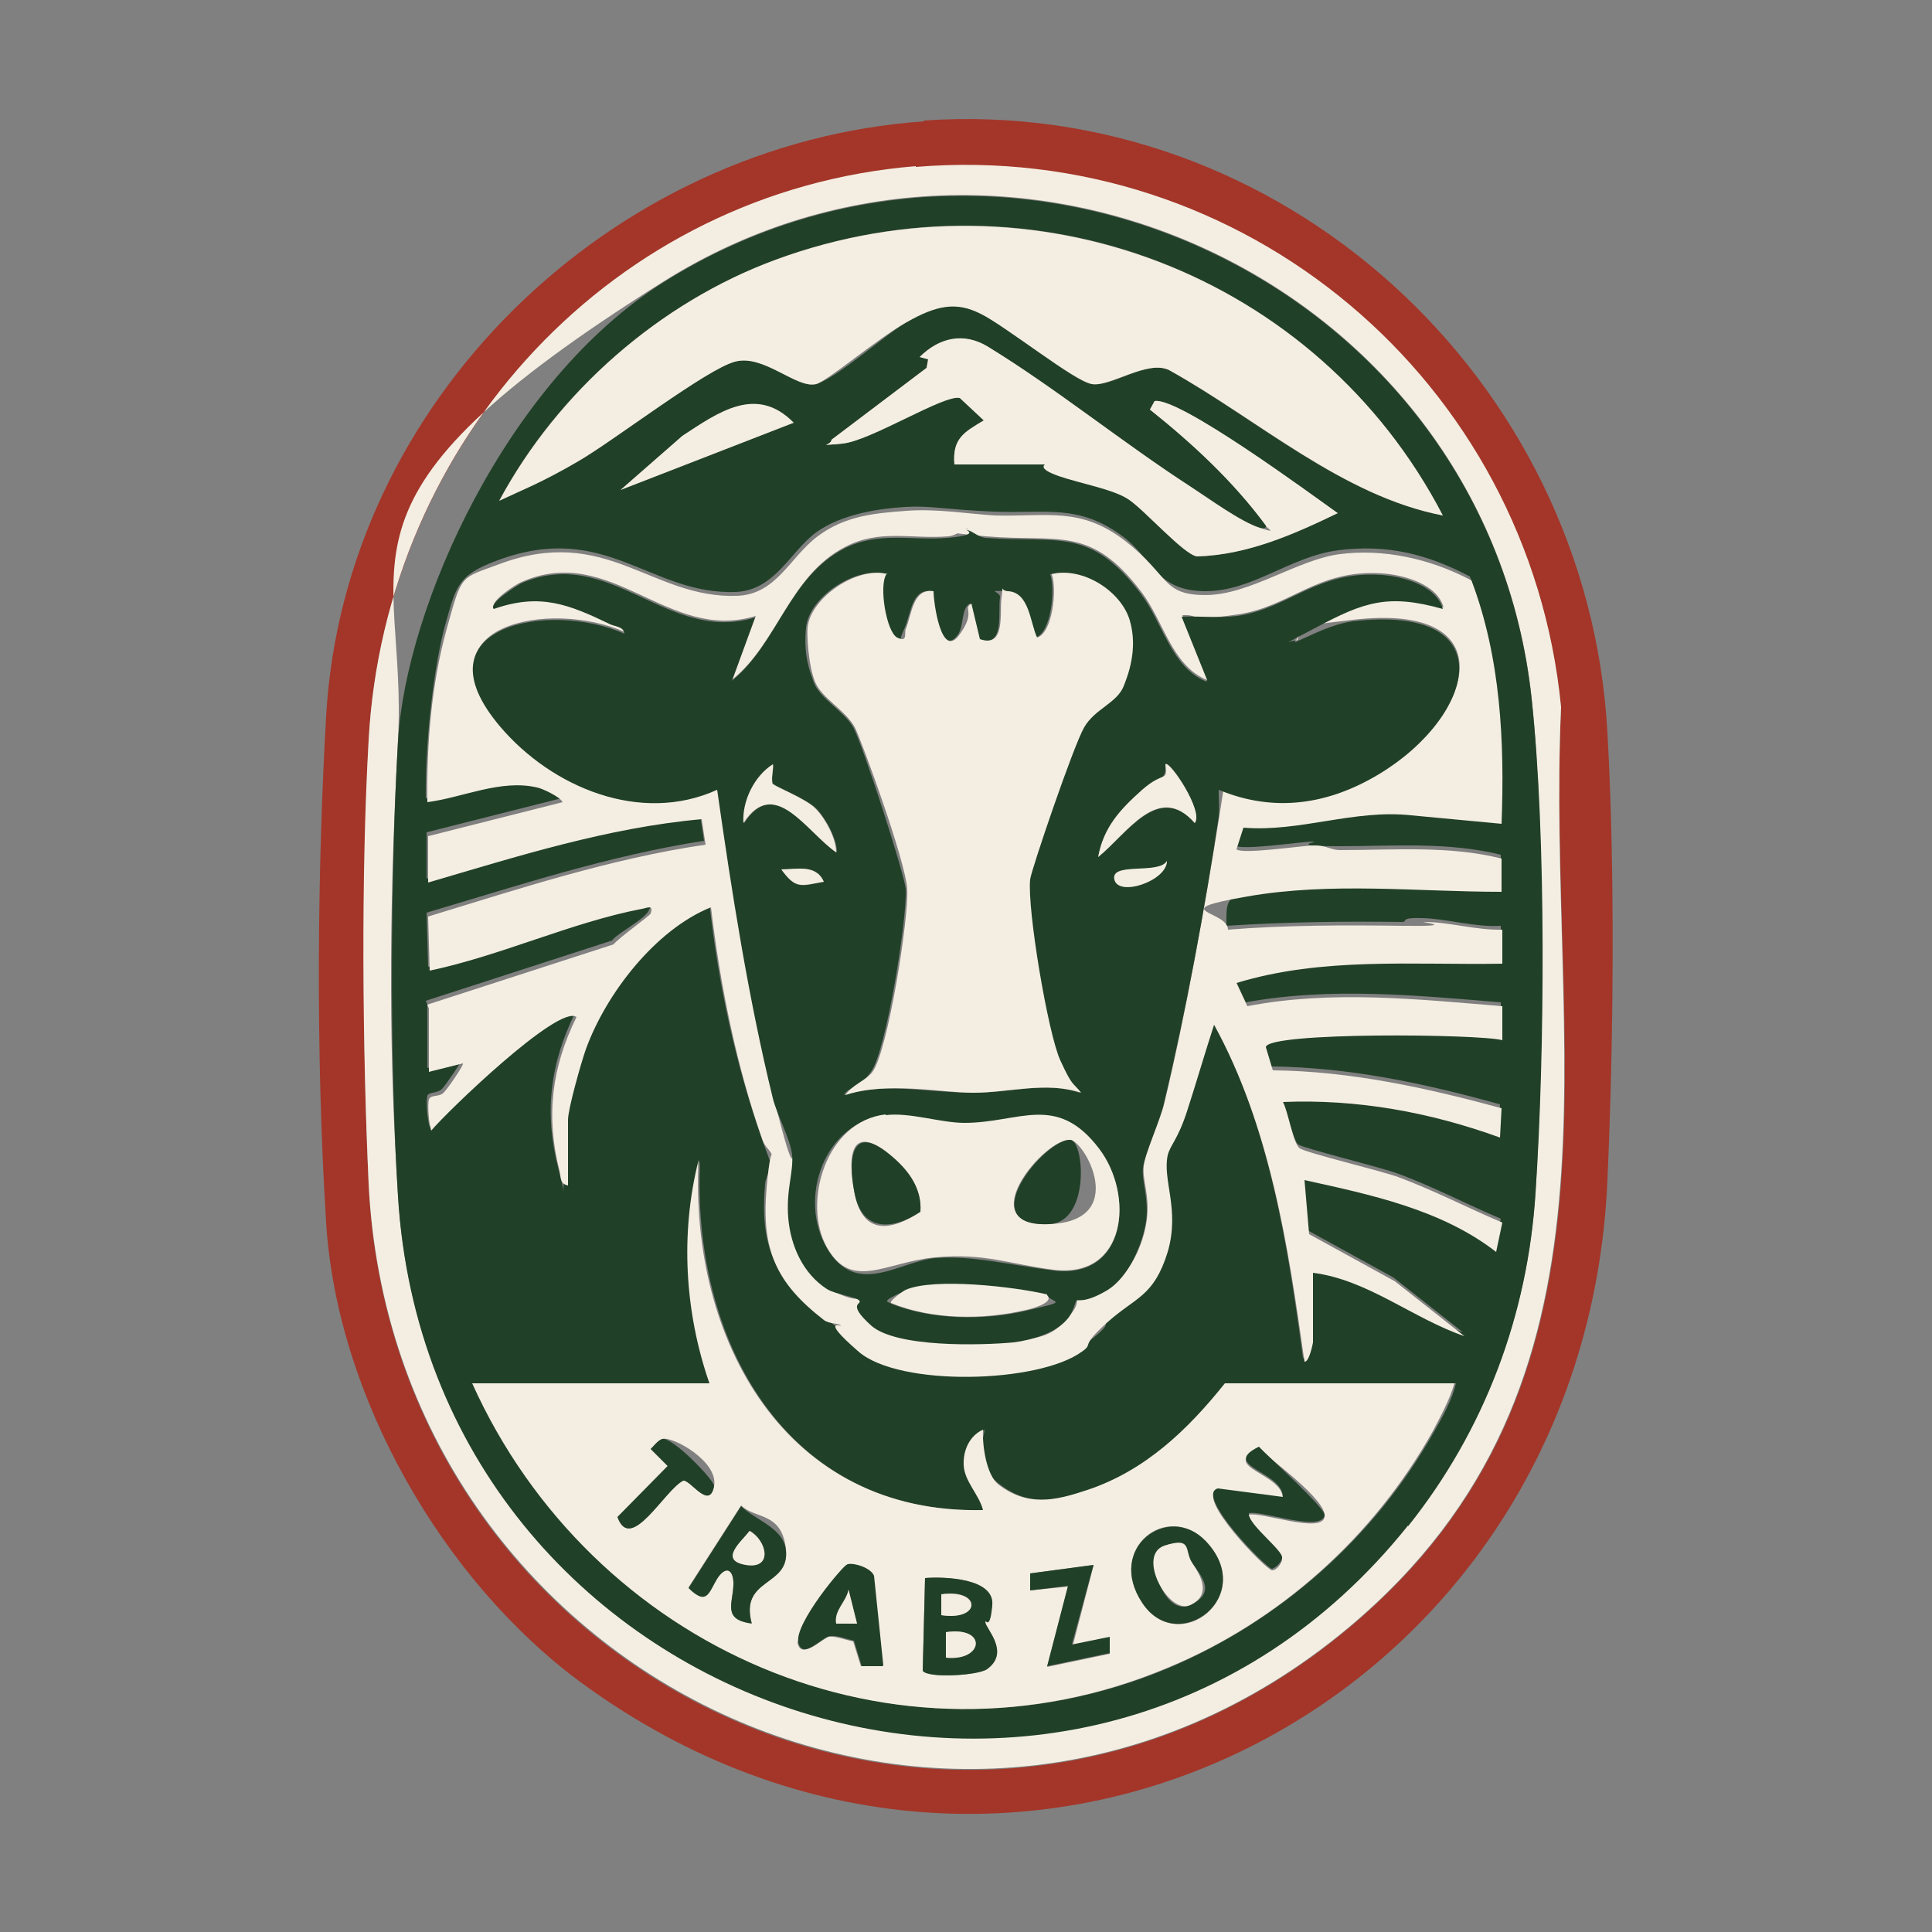
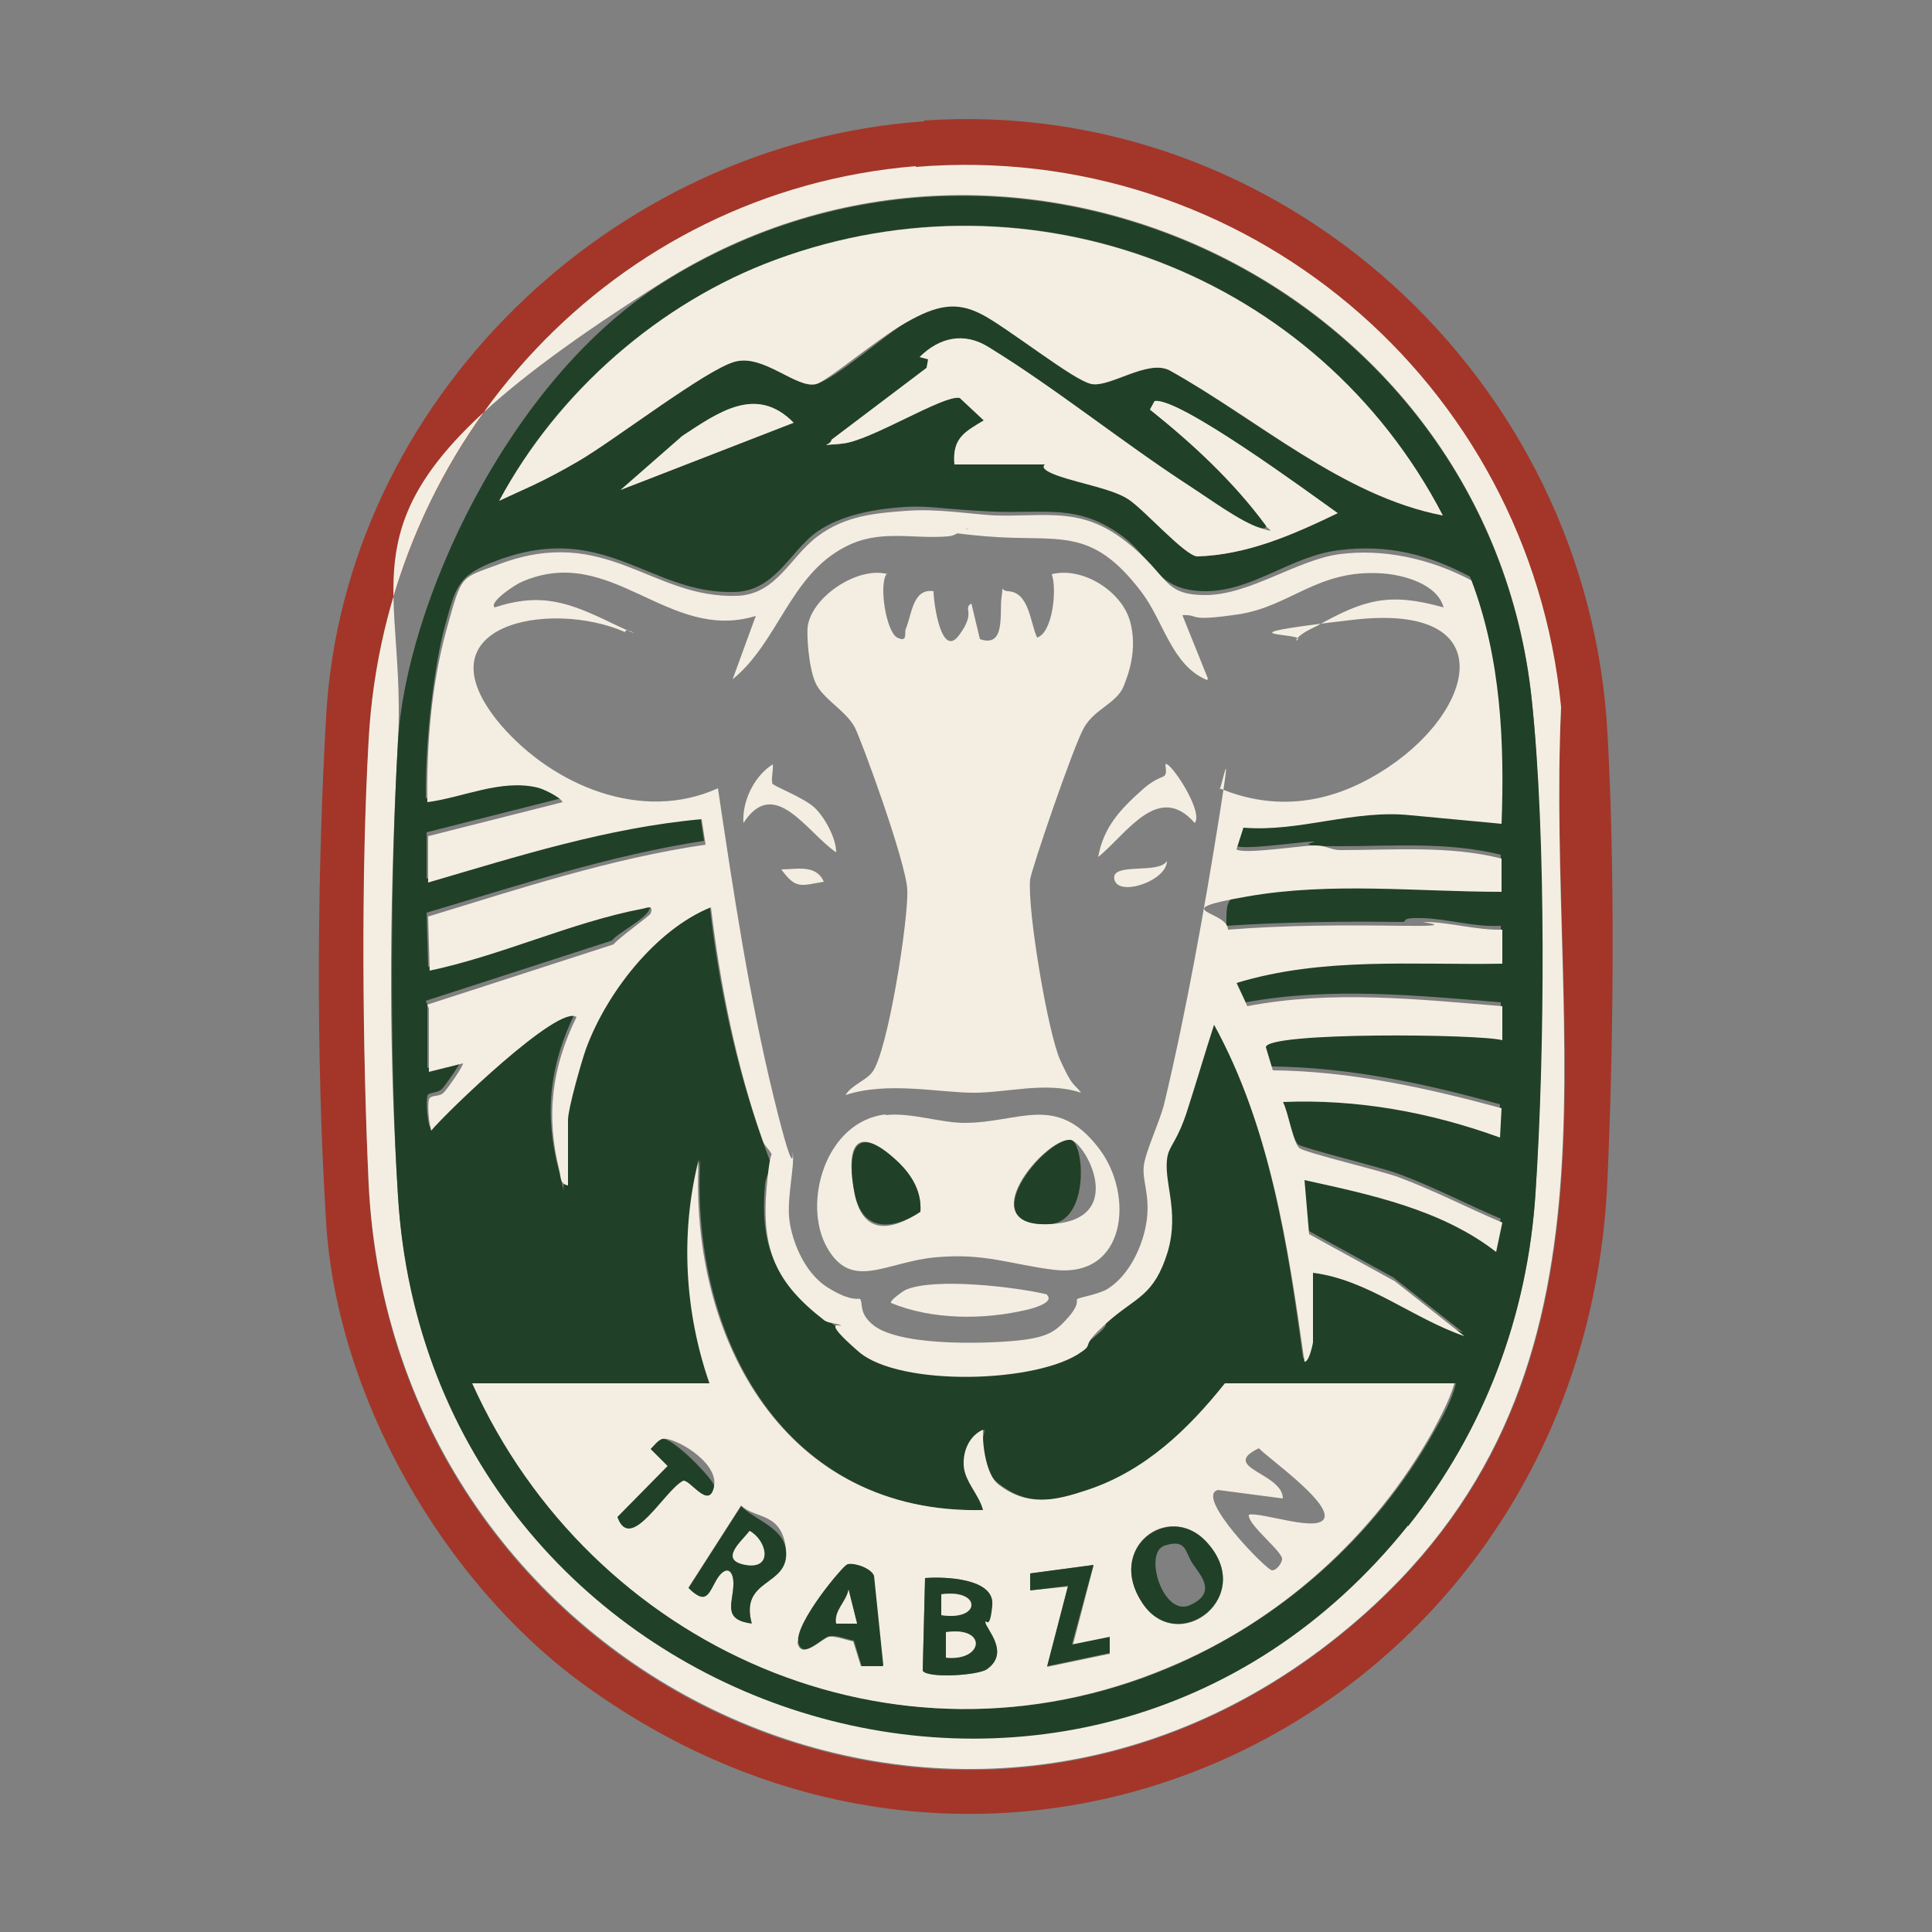
<svg xmlns="http://www.w3.org/2000/svg" id="katman_1" version="1.1" viewBox="0 0 250 250">
  <rect x="0" y="0" width="250" height="250" fill="#808080" stroke="none" />
  <defs>
    <style>
      .st0 {
        fill: #a33629;
      }

      .st1 {
        fill: #214028;
      }

      .st2 {
        fill: #f4eee2;
      }
    </style>
  </defs>
  <path class="st0" d="M119.5,15.6c46.2-3.2,86,33.3,88.5,79.2,1,17.6.8,40.1,0,57.9-2.9,68-76.6,106.1-132.7,65.1-18-13.2-31.7-37.1-33.1-59.6s-1.1-46.3,0-65.5c2.3-40.8,36.9-74.2,77.4-77ZM118.5,21.6c-39.1,3.2-68.7,35.4-70.8,74.3-.9,17.4-.8,39.8,0,57.3,3,64.2,76.3,99.7,126.8,57.5,38-31.7,25.6-75.4,27.5-119.1-4.1-42.2-41.1-73.4-83.5-69.9Z" />
  <path class="st2" d="M118.5,21.6c42.4-3.5,79.4,27.7,83.5,69.9-2,43.8,10.4,87.4-27.5,119.1-50.5,42.2-123.7,6.6-126.8-57.5-.8-17.4-1-39.9,0-57.3,2.1-38.8,31.7-71.1,70.8-74.3ZM182.2,197.4c9.9-12.4,15.5-27.3,16.5-43.2,1.1-17.8,1.3-46.3-.5-63.8-5.7-53.5-66.9-82.5-112.3-54s-33.1,35.3-34.4,59.4-1.1,41.6,0,58.9c4.2,67.2,88.3,95.6,130.7,42.6Z" />
  <path class="st1" d="M182.2,197.4c-42.4,53-126.6,24.6-130.7-42.6-1.1-17.3-1-41.6,0-58.9s14-46.6,34.4-59.4c45.4-28.5,106.6.5,112.3,54,1.9,17.5,1.7,46,.5,63.8-1,15.9-6.6,30.8-16.5,43.2ZM186.7,66.7c-16.2-31.2-53.1-45.4-86.3-33.1-15.1,5.6-28.3,17.1-35.8,31.2,3.4-1.6,6.9-3.2,10.2-5.1,4.9-2.8,16.1-11.8,20.3-12.9s7.9,3.6,10.5,2.9,9.2-6.6,11.7-8c3.9-2.2,5.2-3.2,9.6-1.1s11.8,8.7,14.4,9.1,7.2-3.2,10-1.8c11.4,6.4,22.4,16.3,35.4,18.8ZM123.5,60.1h11.7c.1,0,1,1.2,1.8,1.5,3,1,6.3,1.2,9,3s7.2,7.2,8.9,7.4c6.5-.2,12.4-2.8,18.2-5.6-3.5-2.4-20.6-15.1-23.7-14.5l-.6,1.1c5.6,4.4,10.8,9.3,15,15,.1.4-.4.4-.8.3-2.5-.8-6.5-3.8-8.9-5.3-8.8-5.7-17.4-12.7-26.2-18.1-3.1-1.9-6.4-1.2-8.9,1.3l1.1.3-.2,1.1-12.3,9.3c-.2.9.8.6,1.4.5,3.6-.4,13.1-6.5,15.2-5.9l3.1,2.9c-2.5,1.5-4.1,2.4-3.8,5.7ZM102.7,54.7c-4.8-4.9-9.7-1.3-14.4,1.7l-8,7,22.4-8.7ZM55.3,130v8.2l4.4-1.1c.2.1-2.1,3.4-2.5,3.8-.6.6-1.8.4-1.9.9-.2.8,0,3.1.3,4,2-2.4,16.6-16.4,18.8-14.7-3.2,6.5-4,12.8-2.2,19.9s0,1.7,1.1,1.9v-8.5c0-1.4,1.7-7.5,2.3-9.1,2.6-7.2,9-15.5,16.2-18.4,1.1,10.1,3.3,20.5,6.7,30.2s1.3,1.8,1.4,2.4c.3,1.2-.8,2.5-.9,3.7-.7,8,1.2,12.3,7.4,17.1s1.7.3,2.2.7,1,2.3,2.3,3.4c5.3,4.6,23.3,4.1,28.9,0s2.1-2.8,3.3-3.8c3.8-3.3,6.1-3.2,7.8-9.1,1.6-5.4-.6-9.3,0-12.5s1.9-4,2.5-5.7c1.2-3.7,2.3-7.5,3.5-11.2,7.3,13.3,9.7,28.7,11.7,43.6.6.2,1.1-2.3,1.1-2.5v-9c7.2.9,13,5.9,19.6,8.2l-9-7.1-11.1-6.1-.6-7c8.6,1.9,17.7,3.8,24.8,9.3l.8-3.8c-4.5-1.9-8.8-4.2-13.5-5.9-2.2-.8-12-3.2-12.7-3.7s-1.5-4.8-2.2-6c9.6-.4,19,1.3,28.1,4.6l.2-3.8c-9.7-2.7-19.5-4.8-29.6-4.9l-.9-3c.2-1.9,27.8-1.7,30.6-.9v-4.4c-10.9-.9-22.1-2-33,0l-1.4-3c11.1-3.4,22.9-2.3,34.4-2.5v-4.4c-3.3.2-6.9-.9-10.1-1s-1.8.5-2.7.5c-7.6-.1-15.1,0-22.7.5,0-2.5-.2-3.8,2.5-4.3,10.9-1.9,22-.7,33-.6v-4.3c-6.9-1.7-14-1.1-21-1.1s-2.2-.6-3.3-.6c-1.5,0-9.3,1.2-10.1.5l.9-2.8c7.4.6,14.4-2.4,21.7-1.6l11.7,1.1c.4-10.7-.1-21.5-3.9-31.5-5.5-2.9-10.7-4.2-17-3.4s-11.2,5.4-17.4,5.3-6.6-4.1-10.4-7c-5.8-4.4-10.2-3-16.9-3.3s-8.1-.8-11.4-.6-8.2.9-11.5,3.3-5.3,7.5-10.4,7.7c-11.1.4-16.8-9.3-30.8-4.1-5.2,1.9-5.4,3.4-6.8,8.4s-2.6,14.9-2.5,22.4c4.6-.6,9.5-3.1,14.2-1.9s3,1.2,3.3,1.9l-17.4,4.4v6c11.6-3.4,23.2-7.1,35.4-8.2l.5,3.3c-12.3,1.9-24.1,5.8-35.9,9.3l.2,7c9.1-1.8,18.5-6.3,27.5-8s1.5-.6,1.1.6-4.2,3.1-4.8,4l-24.1,7.8ZM91.8,179h-30.5c15.4,34.2,54.6,51.7,90,36.8,14.4-6.1,26.7-17,34.3-30.6,1.1-1.9,2.3-4.1,2.8-6.2h-29.7c-4.9,5.9-10.4,11.3-17.8,13.8-4.2,1.4-7.7,2.2-11.5-.7s-2.2-5.1-2-7.1c-1.7.7-2.7,2.8-2.5,4.6s2.1,3.8,2.5,5.8c-25.7.7-38-22-36.8-45.3-2.4,9.5-1.8,19.7,1.4,28.9Z" />
  <path class="st2" d="M55.3,130l24.1-7.8c.6-.8,4.7-3.7,4.8-4,.4-1.2-.5-.7-1.1-.6-9,1.7-18.4,6.1-27.5,8l-.2-7c11.8-3.6,23.6-7.5,35.9-9.3l-.5-3.3c-12.2,1.1-23.8,4.8-35.4,8.2v-6s17.4-4.4,17.4-4.4c-.3-.7-2.7-1.8-3.3-1.9-4.7-1.1-9.6,1.3-14.2,1.9-.1-7.4.5-15.2,2.5-22.4s1.7-6.5,6.8-8.4c13.9-5.2,19.7,4.5,30.8,4.1,5.1-.2,6.8-5,10.4-7.7s7.5-3,11.5-3.3,8,.4,11.4.6c6.7.2,11.1-1.2,16.9,3.3s4.7,7,10.4,7,11.9-4.6,17.4-5.3,11.5.5,17,3.4c3.8,10,4.3,20.9,3.9,31.5l-11.7-1.1c-7.4-.8-14.4,2.2-21.7,1.6l-.9,2.8c.8.7,8.5-.5,10.1-.5s2.1.6,3.3.6c7,0,14.2-.6,20.9,1.1v4.3c-10.9,0-22-1.3-32.9.6s-2.5,1.8-2.5,4.3c7.5-.6,15.1-.6,22.7-.5s1.9-.5,2.7-.5c3.2,0,6.8,1.1,10.1,1v4.4c-11.5.2-23.3-.9-34.4,2.5l1.4,3c10.9-2.1,22-.9,33,0v4.4c-2.8-.8-30.4-1.1-30.6.9l.9,3c10.1.1,20,2.3,29.6,4.9l-.2,3.8c-9.1-3.3-18.5-5-28.1-4.6.7,1.2,1.3,5.4,2.2,6s10.5,2.9,12.7,3.7c4.6,1.7,9,4,13.5,5.9l-.8,3.8c-7.1-5.5-16.2-7.4-24.8-9.3l.6,7,11.1,6.1,9,7.1c-6.7-2.3-12.5-7.3-19.6-8.2v9c0,.1-.5,2.6-1.1,2.5-2.1-14.9-4.4-30.3-11.7-43.6-1.2,3.7-2.3,7.5-3.5,11.2s-2.2,4.4-2.5,5.7c-.7,3.2,1.6,7,0,12.5-1.8,5.8-4.1,5.8-7.8,9.1s-1.7,2.7-3.3,3.8c-5.6,4.1-23.6,4.6-28.9,0s-1.9-3.1-2.3-3.4-1.6-.2-2.2-.7c-6.2-4.8-8.1-9.1-7.4-17.1s1.2-2.5.9-3.7-1.1-1.5-1.4-2.4c-3.4-9.6-5.5-20.1-6.7-30.2-7.2,2.9-13.6,11.2-16.2,18.4-.6,1.7-2.3,7.7-2.3,9.1v8.5c-1.1-.2-.9-1.2-1.1-1.9-1.8-7.1-1-13.4,2.2-19.9-2.3-1.7-16.8,12.3-18.8,14.7-.3-.9-.5-3.3-.3-4s1.3-.3,1.9-.9,2.7-3.7,2.5-3.8l-4.4,1.1v-8.2ZM156.2,88c-4.6-1.9-5.6-7.6-8.5-11.4-6.6-8.7-10.7-6.4-20.1-7.2s-1.7-.9-2.3-1-1.4.9-2.6,1c-4.7.4-8.9-1-13.4,1.4-7.1,3.7-8.6,12.3-14.5,17.1l3-8.2c-11.4,3.5-18.7-9.5-30.3-4.4-.6.2-4.3,2.6-3.5,3.3,6.1-2,9.7-.6,15.1,2s1.6.3,1.8,1.2c-9.7-4.3-27.1-1-16.1,12,6.7,7.8,18.2,12.7,28.1,8.2,2,13.4,4,26.8,7.2,39.9s2.3,5.8,2.5,7.4-.7,5.4-.5,8.1,1.8,7.2,5,9.2,4.1,1.3,4.2,1.5c.4.5-.2,1.7,1.5,3.2,3.2,2.9,14.2,2.6,18.5,2.2s5.3-1.2,6.9-3,1-2.3,1.2-2.4c.2-.2,2.7-.6,3.9-1.3,2.9-1.8,4.7-5.8,5.1-9s-.6-5-.4-6.9,2.2-6,2.7-8.3c2.8-11.7,5.2-25.2,7.1-37.1s0-2.3,0-3.5c7.2,3,14.2,2,20.7-2,12.4-7.5,16.4-22.1-3.4-19.8s-5,1.6-7.4,2.7c.3-.8,1.9-1.5,2.7-1.9,6.1-3.4,9.3-4.4,16.4-2.4-.8-3-5.1-4.2-7.9-4.4-8.4-.6-11.9,4.3-18.7,5.3s-4.8,0-7.2.1l3.3,8.2Z" />
  <path class="st2" d="M91.8,179c-3.2-9.2-3.8-19.4-1.4-28.9-1.2,23.2,11.2,45.9,36.8,45.3-.5-2-2.4-3.7-2.5-5.8s.9-3.9,2.5-4.6c-.1,2,.4,5.8,2,7.1,3.8,2.9,7.3,2.1,11.5.7,7.5-2.5,13-7.8,17.8-13.8h29.7c-.6,2.1-1.8,4.3-2.8,6.2-7.6,13.6-19.8,24.6-34.3,30.6-35.4,14.9-74.6-2.6-90-36.8h30.5ZM85.7,186.2c-.6.2-1,.9-1.5,1.3l2.2,2.2-6.5,6.6c1.7,4.8,6.1-3.5,8.5-4.7.9-.2,3.4,3.9,4,.7s-5.4-6.5-6.7-6.1ZM161.6,196c1.6-.4,9.4,2.5,9.8.3s-7.4-7.7-8.5-8.9c-5.2,2.5,3.1,3.2,3.1,6.5l-8.4-1.1c-3.1.8,6.3,10.4,7,10.4s1.3-1.1,1.3-1.4c.2-.9-4.1-4.2-4.3-5.6ZM97.3,210.1c-1.7-6,4.9-4.7,4.4-9.6s-4-3.9-5.8-5.7l-6.8,10.6c2.4,2.5,2.5.8,3.7-1.2s2.2-.7,2.1.9c-.1,2.4-1.4,4.4,2.4,4.9ZM156,199.4c-4.9-5.1-12.9.9-8.2,8,4.7,7.1,15-.9,8.2-8ZM114.2,215.6l-1.2-11.6c-.3-1-2.4-1.7-3.4-1.5s-6.5,9.5-6.4,10.1c.5,2.3,3.3-.7,4.1-.8s2.1.4,3.1.6l1,3.2h2.7ZM141.5,202.5l-8.2,1.1v2.2s4.9-.5,4.9-.5l-2.7,10.4,8.1-1.7v-2.1c0,0-4.8,1.1-4.8,1.1l2.7-10.4ZM127.7,216c3.1-2.2-.2-5.3-.2-6.1s.9-1.4.9-2.2c.3-3.5-6.3-3.7-8.7-3.5l-.3,12c.7,1,7.2.6,8.3-.2Z" />
  <path class="st2" d="M123.5,60.1c-.3-3.4,1.3-4.2,3.8-5.7l-3.1-2.9c-2-.5-11.6,5.6-15.2,5.9s-1.5.3-1.4-.5l12.3-9.3.2-1.1-1.1-.3c2.5-2.5,5.7-3.3,8.9-1.3,8.8,5.4,17.4,12.4,26.2,18.1,2.3,1.5,6.4,4.5,8.9,5.3s.9.1.8-.3c-4.2-5.7-9.5-10.6-15-15l.6-1.1c3.1-.6,20.2,12,23.7,14.5-5.8,2.8-11.7,5.4-18.2,5.6-1.7-.2-6.9-6.1-8.9-7.4s-6.1-2-9-3-1.7-1.5-1.8-1.5h-11.7Z" />
  <path class="st2" d="M102.7,54.7l-22.4,8.7,8-7c4.7-3.1,9.6-6.6,14.4-1.7Z" />
  <path class="st2" d="M186.7,66.7c-13-2.5-24-12.5-35.4-18.8-2.8-1.4-7.7,2.2-10,1.8s-11.2-7.5-14.4-9.1-5.7-1.1-9.6,1.1-10.2,7.6-11.7,8c-2.6.6-6.8-3.9-10.5-2.9s-15.5,10.1-20.3,12.9-6.8,3.5-10.2,5.1c7.6-14.1,20.8-25.7,35.8-31.2,33.2-12.2,70.1,1.9,86.3,33.1Z" />
-   <path class="st1" d="M156.2,88l-3.3-8.2c2.4-.1,4.8.2,7.2-.1,6.8-1,10.3-5.9,18.7-5.3,2.8.2,7.1,1.4,7.9,4.4-7.1-2-10.2-.9-16.4,2.4s-2.4,1.1-2.7,1.9c2.5-1.1,4.7-2.3,7.4-2.7,19.8-2.3,15.9,12.3,3.4,19.8-6.5,3.9-13.5,5-20.7,2,0,1.2.1,2.3,0,3.5-1.8,12-4.3,25.4-7.1,37.1-.5,2.2-2.5,6.6-2.7,8.3s.8,4.1.4,6.9-2.2,7.3-5.1,9-3.7,1.1-3.9,1.3-.4,1.5-1.2,2.4c-1.5,1.8-4.6,2.7-6.9,3-4.3.4-15.3.7-18.5-2.2s-1.1-2.7-1.5-3.2-3.1-.8-4.2-1.5c-3.1-2-4.7-5.6-5-9.2s.7-6,.5-8.1-2-5.3-2.5-7.4c-3.2-13.1-5.3-26.6-7.2-39.9-9.9,4.5-21.4-.3-28.1-8.2-11-13,6.4-16.3,16.1-12-.1-.9-1.1-.9-1.8-1.2-5.4-2.6-9.1-4.1-15.1-2-.8-.7,3-3,3.5-3.3,11.6-5.1,18.9,7.9,30.3,4.4l-3,8.2c5.9-4.8,7.4-13.4,14.5-17.1,4.5-2.3,8.7-1,13.4-1.4s2-1.1,2.6-1,1.4.9,2.3,1c9.4.7,13.5-1.5,20.1,7.2,2.9,3.8,3.9,9.5,8.5,11.4ZM114.7,74.3c-3.9-1.1-10,2.9-10.4,6.9s.7,6.1,1,7.1c.8,2.1,3.9,3.7,5.1,5.8s6.8,19.5,6.8,21c.2,3.6-2.5,20.9-4.5,23.6s-2.7,1.7-3.5,3c5.4-1.7,11.1-.3,16.6-.3s9.4-1.5,13.9,0c-1.1-1.3-2-2.6-2.7-4.2-1.6-3.5-4.2-19.6-3.9-23.4s6.3-18.5,7-19.7c1.3-2.4,4.2-3.1,5.1-5.3s1.2-7.3.8-8.5c-1.2-3.8-6.2-7-10.1-6,.7,2,.1,7.6-1.9,8.2-.9-1.9-1-5.9-3.8-6s-.7,0-.8.8c-.3,1.9.7,6.7-2.8,5.4l-1.1-4.6c-1.2.7-.7,2.9-1.6,4.1-2.3,3-3.3-4.3-3.3-5.7-2.7-.4-2.7,3-3.6,4.9s-.1,1.5-1.1,1.1c-1.4-.6-2.4-6.7-1.4-8.2ZM100.1,101.5c-.4-.6,0-1.9,0-2.6-2.4,1.5-4,4.8-3.8,7.6,4-6.2,8.2,1.2,12,3.8,0-1.8-1.5-4.5-2.7-5.7s-5.2-2.8-5.4-3.1ZM154.6,106.5c1.2-1.5-3.3-8.2-3.8-7.6.3,2.4-1.8,2.2-3,3.3-2.8,2.5-5,4.9-5.7,8.7,3.8-3,7.8-9.7,12.5-4.4ZM151,111.4c-1,1.9-7.3.1-6.8,2.4s6.8.2,6.8-2.4ZM106.6,114.1c-1-2.3-3.4-1.6-5.5-1.6,1.9,2.6,2.5,2.2,5.5,1.6ZM114.6,144.3c-7.9.9-11.4,10.7-7.6,17.2s9.4,1.7,14,1.3,9.8.9,15.3,1.6c9.5,1.2,10.5-9.7,5.9-15.7-5.5-7.1-10.3-3.3-17.4-3.3s-7.1-1.4-10.2-1ZM135.5,167.6c-4.2-1-14.6-2.2-18.3-.6s-2.1,1.4-1.9,1.7c5.3,2.1,12,2.2,17.5.9s3.7-.9,2.7-1.9Z" />
  <path class="st1" d="M127.7,216c-1.2.8-7.6,1.2-8.3.2l.3-12c2.5-.2,9,0,8.7,3.5s-.9,1.7-.9,2.2c0,.8,3.3,3.9.2,6.1ZM121.8,209c5.2.7,5.2-3.5,0-2.7v2.7ZM122.4,214.5c4.9.5,5.4-4.1,0-3.3v3.3Z" />
-   <path class="st1" d="M161.6,196c.2,1.5,4.5,4.7,4.3,5.6s-1.2,1.4-1.3,1.4c-.7,0-10.1-9.6-7-10.4l8.4,1.1c0-3.3-8.2-4-3.1-6.5,1.1,1.2,8.7,8,8.5,8.9-.5,2.2-8.2-.7-9.8-.3Z" />
  <path class="st1" d="M97.3,210.1c-3.8-.5-2.5-2.5-2.4-4.9s-1.1-2.5-2.1-.9-1.3,3.6-3.7,1.2l6.8-10.6c1.8,1.8,5.5,2.8,5.8,5.7.5,4.8-6.1,3.5-4.4,9.6ZM97,198.1c-1.1,1.3-3.1,4-.5,4.4,3.6.6,2.7-3.2.5-4.4Z" />
  <path class="st1" d="M156,199.4c6.8,7.1-3.6,15-8.2,8-4.7-7.1,3.4-13,8.2-8ZM154.3,202.3c-1-1.6-.8-3.2-3.6-2.3s-.2,9.3,3.3,7.7,1.4-3.8.3-5.4Z" />
  <path class="st1" d="M114.2,215.6h-2.7c0,0-1-3.3-1-3.3-1-.2-2.1-.7-3.1-.6s-3.6,3.2-4.1.8,5.8-10,6.4-10.1c.9-.2,3,.5,3.4,1.5l1.2,11.6ZM110.9,210.1l-1.1-4.4c-.3,1.6-1.9,2.6-1.6,4.4h2.7Z" />
  <polygon class="st1" points="141.5 202.5 138.7 212.8 143.6 211.8 143.6 213.9 135.5 215.6 138.2 205.2 133.3 205.8 133.3 203.6 141.5 202.5" />
  <path class="st1" d="M85.7,186.2c1.3-.3,6.8,5.4,6.7,6.1-.6,3.2-3.1-.9-4-.7-2.4,1.2-6.8,9.5-8.5,4.7l6.5-6.6-2.2-2.2c.4-.4.9-1.1,1.5-1.3Z" />
  <path class="st2" d="M114.6,144.3c3.1-.4,7.1,1,10.2,1,7.1,0,11.9-3.9,17.4,3.3,4.6,6,3.6,16.9-5.9,15.7-5.6-.7-8.9-2.2-15.3-1.6s-10.8,4.4-14-1.3-.2-16.3,7.6-17.2ZM115.6,149.8c-5.3-4.6-6.1-.8-5,4.7s4.9,4.7,8.5,2.3c.2-2.9-1.5-5.2-3.5-7ZM138.5,147.5c-3.3-.3-13,11.3-2.7,10.9s4.6-10.7,2.7-10.9Z" />
  <path class="st2" d="M135.5,167.6c1,1-2.2,1.8-2.7,1.9-5.5,1.3-12.2,1.3-17.5-.9-.2-.3,1.5-1.5,1.9-1.7,3.7-1.6,14.1-.4,18.3.6Z" />
  <path class="st2" d="M154.6,106.5c-4.7-5.4-8.8,1.4-12.5,4.4.7-3.9,2.9-6.2,5.7-8.7s3.3-.9,3-3.3c.5-.6,5,6.1,3.8,7.6Z" />
  <path class="st2" d="M100.1,101.5c.2.3,4.1,1.8,5.4,3.1s2.7,3.9,2.7,5.7c-3.8-2.6-8-10-12-3.8-.2-2.8,1.4-6.1,3.8-7.6.1.8-.3,2.1,0,2.6Z" />
  <path class="st2" d="M151,111.4c0,2.6-6.3,4.7-6.8,2.4s5.8-.6,6.8-2.4Z" />
  <path class="st2" d="M106.6,114.1c-3,.5-3.6,1-5.5-1.6,2,0,4.5-.7,5.5,1.6Z" />
  <path class="st2" d="M114.7,74.3c-1,1.5,0,7.5,1.4,8.2s.9-.6,1.1-1.1c.8-1.9.9-5.3,3.6-4.9,0,1.5,1,8.8,3.3,5.7s.4-3.4,1.6-4.1l1.1,4.6c3.4,1.2,2.5-3.5,2.8-5.4s-.3-.9.8-.8c2.8.1,2.9,4.1,3.8,6,2-.6,2.6-6.2,1.9-8.2,4-1,9,2.2,10.1,6s-.3,7.2-.8,8.5c-.9,2.2-3.7,2.9-5.1,5.3s-6.9,18.6-7,19.7c-.4,3.8,2.3,19.9,3.9,23.4s1.6,2.8,2.7,4.2c-4.5-1.5-9.5,0-13.9,0s-11.2-1.5-16.6.3c.8-1.3,2.7-1.9,3.5-3,2-2.7,4.7-19.9,4.5-23.6s-6-19.5-6.8-21c-1.2-2.2-4.2-3.7-5.1-5.8s-1.1-6.1-1-7.1c.4-3.9,6.5-8,10.4-6.9Z" />
  <path class="st2" d="M122.4,214.5v-3.3c5.4-.8,4.9,3.8,0,3.3Z" />
  <path class="st2" d="M121.8,209v-2.7c5.2-.7,5.2,3.5,0,2.7Z" />
  <path class="st2" d="M97,198.1c2.2,1.2,3.1,5-.5,4.4s-.5-3.1.5-4.4Z" />
-   <path class="st2" d="M154.3,202.3c1.1,1.6,2.5,4.1-.3,5.4s-7-6.5-3.3-7.7,2.5.7,3.6,2.3Z" />
  <path class="st2" d="M110.9,210.1h-2.7c-.3-1.7,1.3-2.8,1.6-4.4l1.1,4.4Z" />
  <path class="st1" d="M115.6,149.8c2.1,1.8,3.7,4.1,3.5,7-3.6,2.4-7.5,2.6-8.5-2.3s-.3-9.4,5-4.7Z" />
  <path class="st1" d="M138.5,147.5c1.8.1,2.6,10.6-2.7,10.9-10.2.5-.5-11.1,2.7-10.9Z" />
</svg>